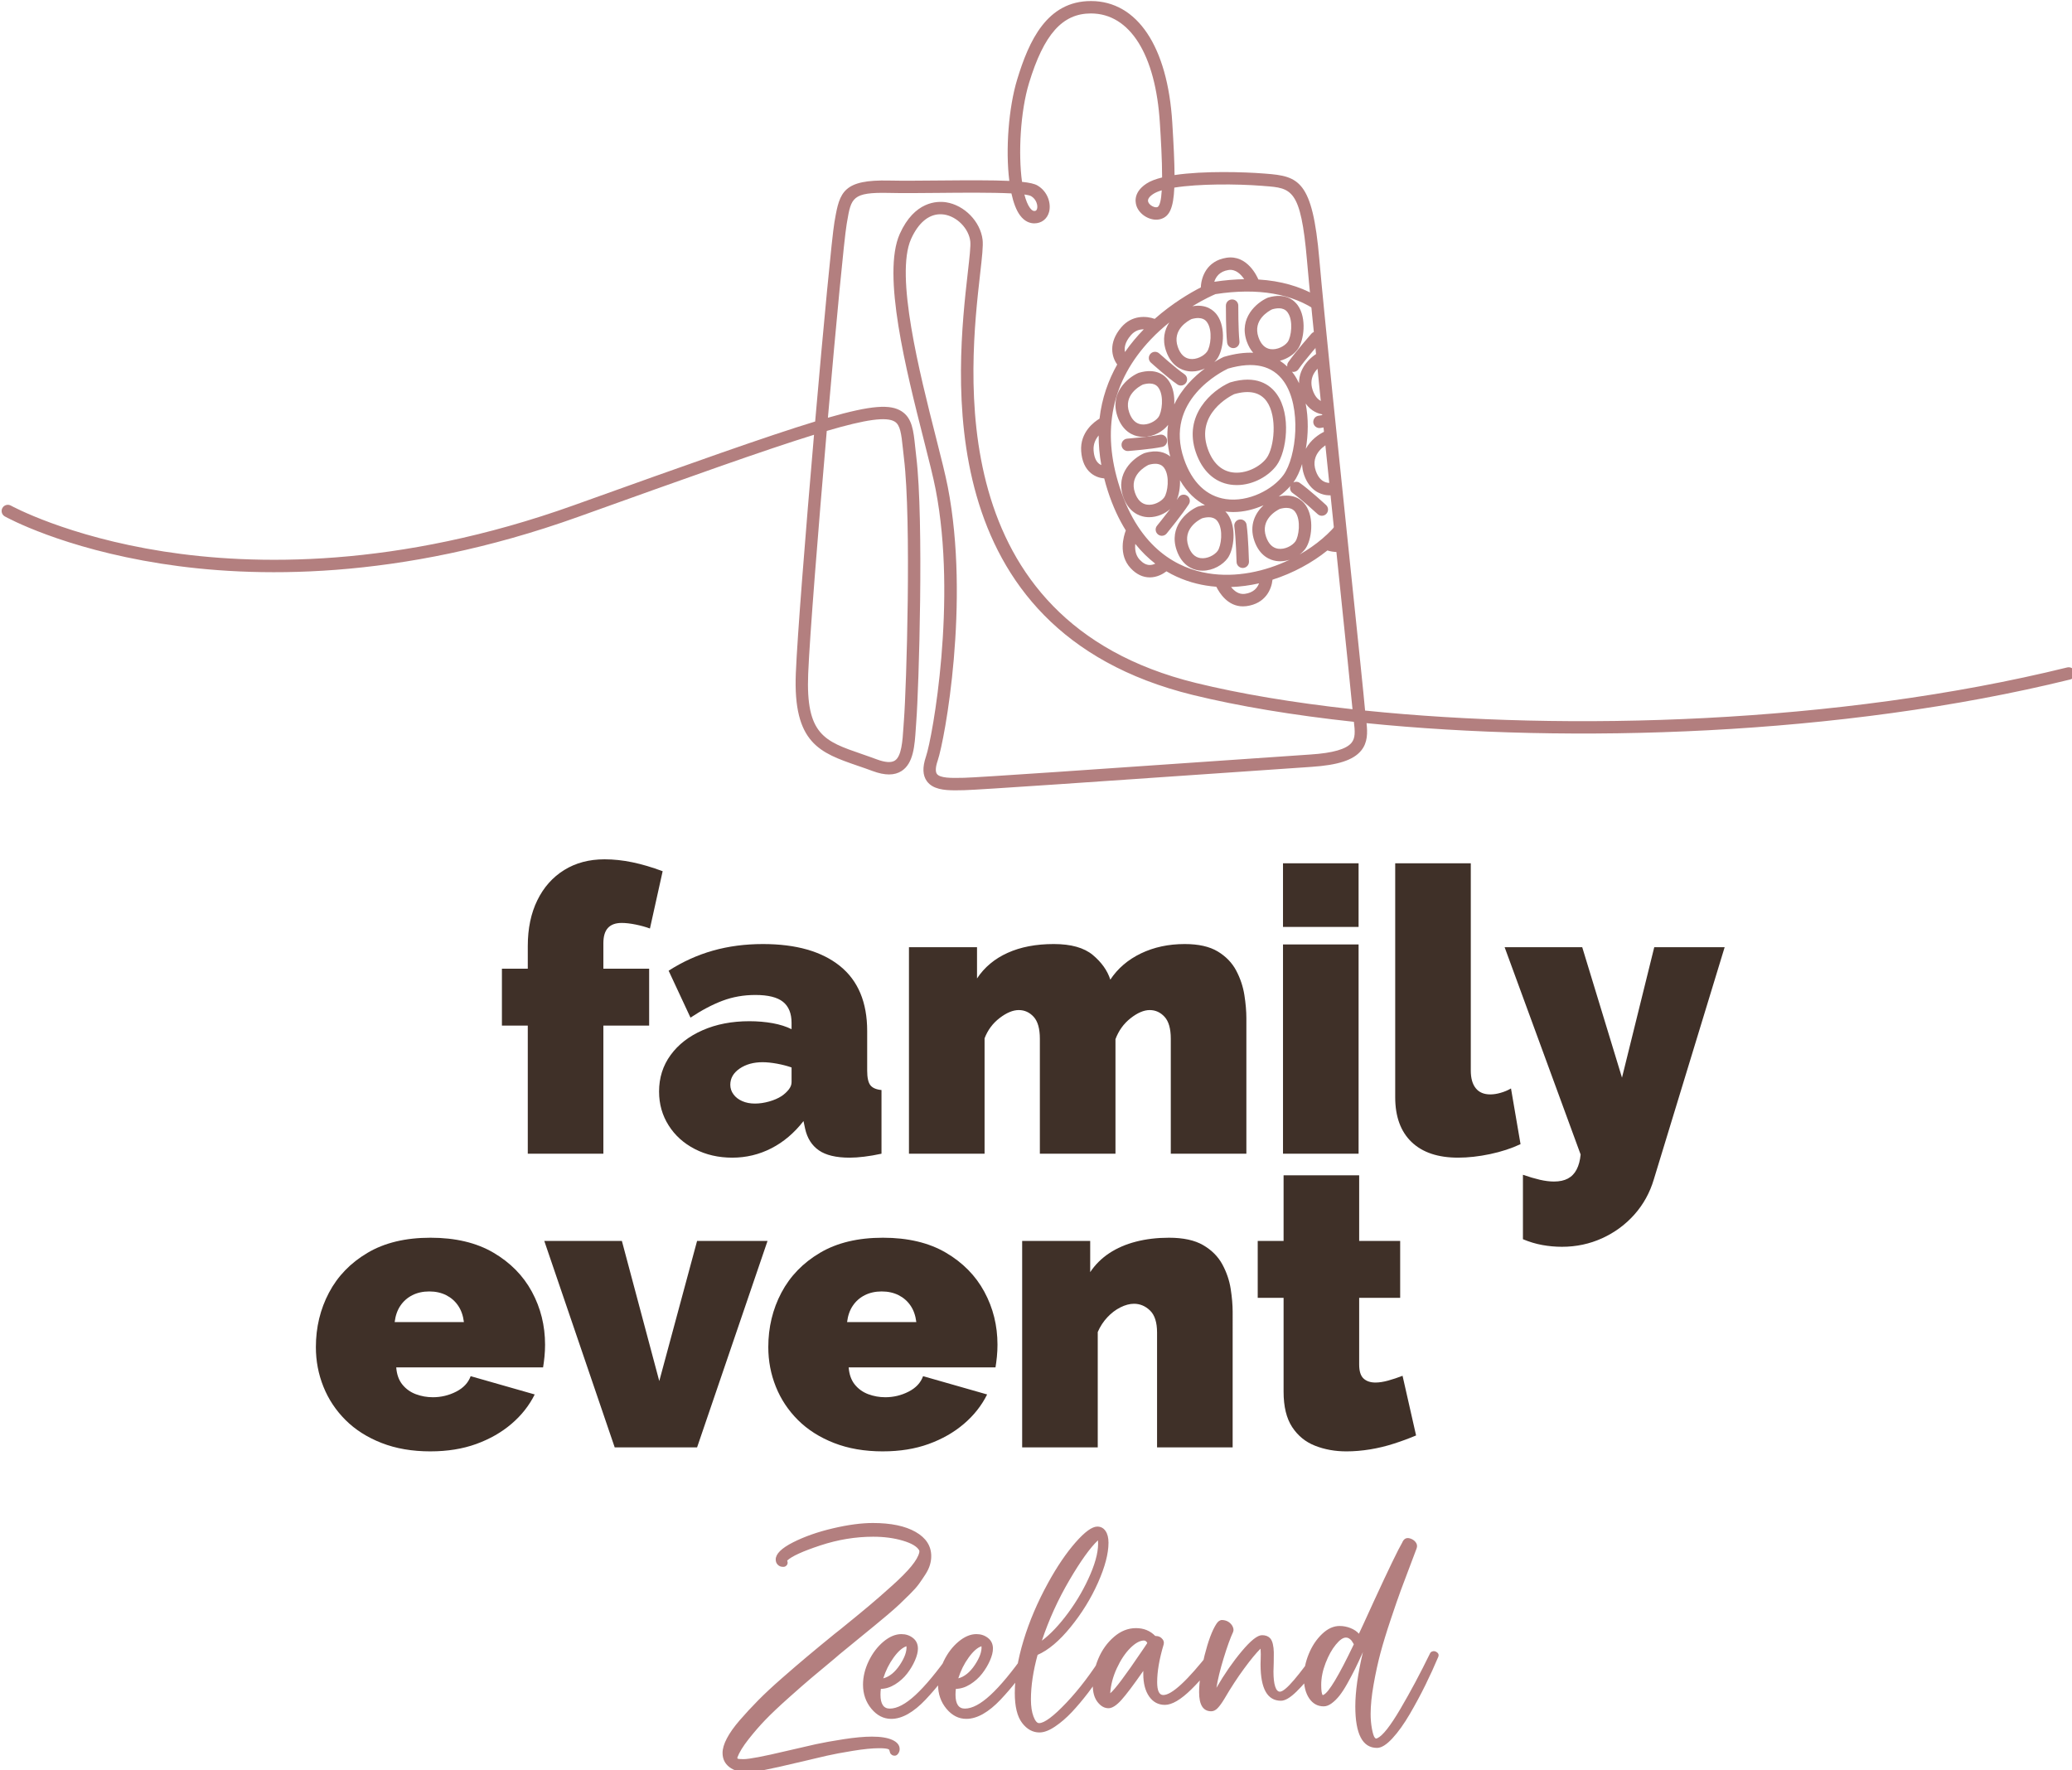
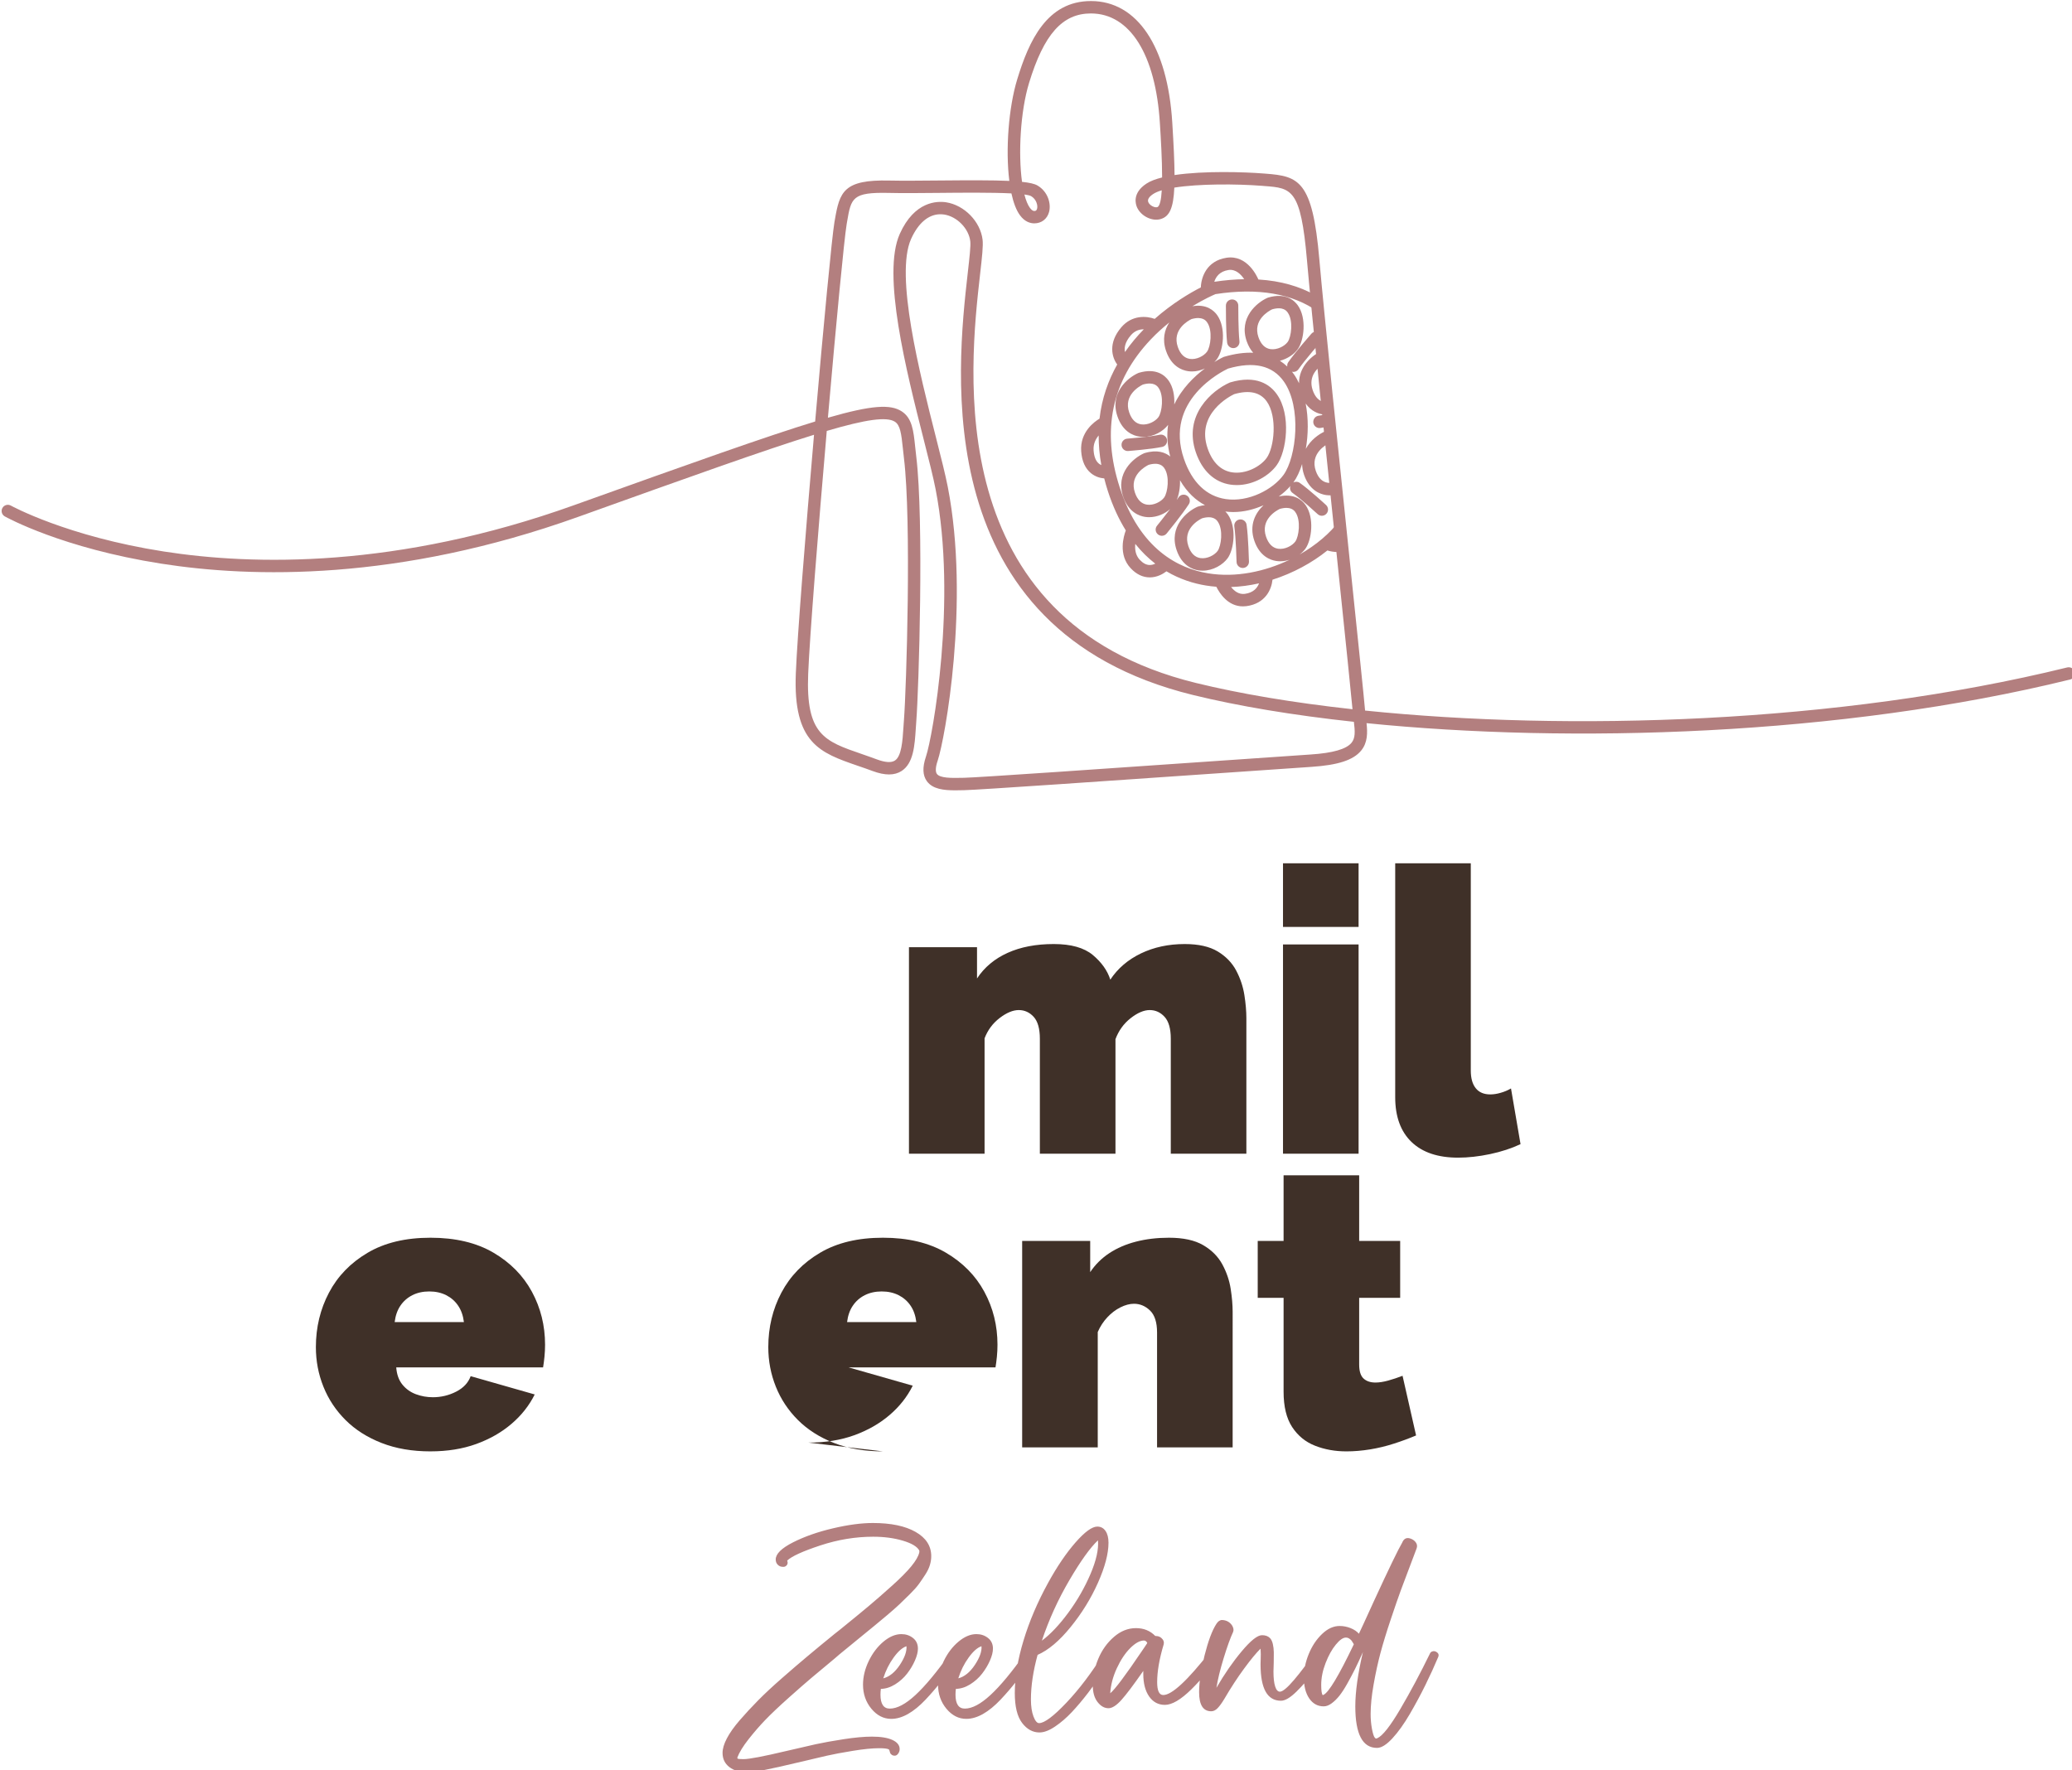
<svg xmlns="http://www.w3.org/2000/svg" xmlns:ns1="http://www.inkscape.org/namespaces/inkscape" xmlns:ns2="http://sodipodi.sourceforge.net/DTD/sodipodi-0.dtd" width="117.97mm" height="100.801mm" viewBox="0 0 117.97 100.801" version="1.1" id="svg5" ns1:version="1.1.2 (b8e25be833, 2022-02-05)" ns2:docname="logo.svg">
  <ns2:namedview id="namedview7" pagecolor="#ffffff" bordercolor="#666666" borderopacity="1.0" ns1:pageshadow="2" ns1:pageopacity="0.0" ns1:pagecheckerboard="0" ns1:document-units="mm" showgrid="false" fit-margin-top="0" fit-margin-left="0" fit-margin-right="0" fit-margin-bottom="0" ns1:zoom="0.75633418" ns1:cx="323.2698" ns1:cy="133.53886" ns1:window-width="1920" ns1:window-height="1009" ns1:window-x="-8" ns1:window-y="-8" ns1:window-maximized="1" ns1:current-layer="layer1" />
  <defs id="defs2" />
  <g ns1:label="Layer 1" ns1:groupmode="layer" id="layer1" transform="translate(-19.725,26.612)">
    <g id="surface21478" transform="matrix(0.353,0,0,0.353,-125.461,-121.822)">
-       <path style="fill:#3f3028;fill-opacity:1;fill-rule:nonzero;stroke:none" d="m 496.418,455.828 v -20.664 h -4.172 v -9.18 h 4.172 v -3.656 c 0,-2.824 0.512,-5.281 1.539,-7.379 1.027,-2.098 2.469,-3.723 4.332,-4.879 1.859,-1.156 4.031,-1.73 6.512,-1.73 1.457,0 2.953,0.16 4.496,0.48 1.539,0.32 3.164,0.801 4.875,1.441 l -2.051,9.242 c -0.688,-0.254 -1.457,-0.469 -2.312,-0.641 -0.855,-0.172 -1.605,-0.258 -2.246,-0.258 -0.984,0 -1.723,0.27 -2.215,0.805 -0.492,0.531 -0.738,1.355 -0.738,2.469 v 4.105 h 7.383 v 9.18 h -7.383 v 20.664 z m 0,0" id="path824" />
-       <path style="fill:#3f3028;fill-opacity:1;fill-rule:nonzero;stroke:none" d="m 537.363,446.531 c 0.469,-0.324 0.855,-0.68 1.152,-1.062 0.301,-0.387 0.449,-0.777 0.449,-1.184 v -2.367 c -0.684,-0.242 -1.465,-0.445 -2.34,-0.609 -0.879,-0.16 -1.66,-0.238 -2.344,-0.238 -1.457,0 -2.684,0.344 -3.691,1.027 -1.004,0.691 -1.508,1.559 -1.508,2.613 0,0.566 0.172,1.082 0.516,1.547 0.34,0.465 0.809,0.828 1.41,1.09 0.598,0.266 1.285,0.395 2.055,0.395 0.727,0 1.484,-0.109 2.277,-0.332 0.793,-0.223 1.465,-0.516 2.023,-0.879 m -19.77,-0.719 c 0,-2.23 0.621,-4.195 1.863,-5.898 1.238,-1.703 2.961,-3.039 5.164,-4.004 2.203,-0.969 4.719,-1.453 7.543,-1.453 1.324,0 2.574,0.109 3.754,0.32 1.176,0.215 2.191,0.539 3.047,0.965 v -1.027 c 0,-1.52 -0.461,-2.648 -1.379,-3.387 -0.922,-0.738 -2.406,-1.105 -4.461,-1.105 -1.883,0 -3.648,0.312 -5.293,0.93 -1.648,0.621 -3.371,1.531 -5.168,2.727 l -3.527,-7.57 c 2.266,-1.457 4.652,-2.535 7.152,-3.242 2.504,-0.707 5.191,-1.059 8.055,-1.059 5.348,0 9.488,1.18 12.422,3.539 2.93,2.359 4.395,5.859 4.395,10.492 v 6.391 c 0,1.125 0.172,1.91 0.512,2.348 0.344,0.441 0.941,0.699 1.797,0.781 v 10.27 c -0.984,0.215 -1.914,0.375 -2.789,0.48 -0.879,0.109 -1.66,0.16 -2.344,0.16 -2.184,0 -3.84,-0.395 -4.973,-1.184 -1.137,-0.793 -1.875,-1.957 -2.215,-3.5 l -0.258,-1.219 c -1.496,1.926 -3.23,3.391 -5.199,4.398 -1.965,1.004 -4.062,1.504 -6.289,1.504 -2.223,0 -4.234,-0.461 -6.031,-1.387 -1.797,-0.922 -3.211,-2.195 -4.234,-3.816 -1.027,-1.617 -1.543,-3.434 -1.543,-5.453" id="path826" />
      <path style="fill:#3f3028;fill-opacity:1;fill-rule:nonzero;stroke:none" d="m 612.32,455.828 h -12.191 v -18.531 c 0,-1.629 -0.332,-2.809 -0.996,-3.539 -0.664,-0.73 -1.465,-1.098 -2.406,-1.098 -0.941,0 -1.969,0.441 -3.082,1.316 -1.113,0.875 -1.926,2.004 -2.438,3.379 v 18.473 h -12.195 v -18.531 c 0,-1.629 -0.332,-2.809 -0.992,-3.539 -0.664,-0.73 -1.469,-1.098 -2.41,-1.098 -0.938,0 -1.965,0.426 -3.078,1.277 -1.113,0.852 -1.926,1.941 -2.438,3.277 v 18.613 H 557.898 V 422.52 H 568.875 v 5.039 c 1.195,-1.809 2.844,-3.184 4.938,-4.129 2.098,-0.949 4.578,-1.422 7.445,-1.422 2.781,0 4.879,0.59 6.293,1.766 1.41,1.18 2.352,2.504 2.824,3.977 1.195,-1.809 2.844,-3.219 4.938,-4.23 2.098,-1.008 4.449,-1.512 7.062,-1.512 2.223,0 4,0.398 5.328,1.199 1.324,0.801 2.316,1.832 2.98,3.09 0.664,1.262 1.102,2.578 1.316,3.945 0.215,1.367 0.32,2.617 0.32,3.754 z m 0,0" id="path828" />
      <path style="fill:#3f3028;fill-opacity:1;fill-rule:nonzero;stroke:none" d="m 618.227,422.07 h 12.191 v 33.758 h -12.191 z m 0,-13.09 h 12.191 V 419.25 h -12.191 z m 0,0" id="path830" />
      <path style="fill:#3f3028;fill-opacity:1;fill-rule:nonzero;stroke:none" d="m 636.324,408.98 h 12.191 v 33.438 c 0,1.238 0.266,2.191 0.805,2.855 0.531,0.664 1.316,0.992 2.34,0.992 0.516,0 1.07,-0.082 1.672,-0.258 0.598,-0.168 1.152,-0.402 1.668,-0.703 l 1.539,8.984 c -1.453,0.684 -3.094,1.219 -4.91,1.605 -1.82,0.383 -3.539,0.574 -5.164,0.574 -3.254,0 -5.758,-0.844 -7.512,-2.531 -1.754,-1.691 -2.629,-4.098 -2.629,-7.223 z m 0,0" id="path832" />
-       <path style="fill:#3f3028;fill-opacity:1;fill-rule:nonzero;stroke:none" d="m 656.926,459.23 c 0.98,0.344 1.891,0.609 2.727,0.805 0.836,0.191 1.594,0.285 2.277,0.285 0.898,0 1.648,-0.16 2.246,-0.48 0.602,-0.32 1.07,-0.809 1.414,-1.469 0.34,-0.66 0.555,-1.465 0.641,-2.41 l -12.258,-33.441 h 12.516 l 6.414,21.043 5.203,-21.043 h 11.355 l -11.422,37.445 c -0.641,2.16 -1.691,4.059 -3.145,5.691 -1.453,1.629 -3.188,2.902 -5.199,3.816 -2.012,0.914 -4.172,1.375 -6.48,1.375 -1.07,0 -2.129,-0.098 -3.18,-0.289 -1.047,-0.191 -2.086,-0.504 -3.109,-0.934 z m 0,0" id="path834" />
      <path style="fill:#3f3028;fill-opacity:1;fill-rule:nonzero;stroke:none" d="m 474.949,482.992 h 11.168 c -0.129,-1.043 -0.441,-1.93 -0.934,-2.648 -0.492,-0.727 -1.133,-1.289 -1.926,-1.691 -0.789,-0.398 -1.699,-0.602 -2.727,-0.602 -1.027,0 -1.938,0.203 -2.727,0.602 -0.793,0.402 -1.434,0.965 -1.926,1.691 -0.492,0.719 -0.801,1.605 -0.93,2.648 m 5.777,20.859 c -2.953,0 -5.586,-0.453 -7.895,-1.359 -2.312,-0.906 -4.25,-2.141 -5.809,-3.699 -1.562,-1.559 -2.75,-3.348 -3.562,-5.371 -0.812,-2.023 -1.219,-4.152 -1.219,-6.387 0,-3.191 0.707,-6.125 2.117,-8.793 1.41,-2.668 3.484,-4.809 6.227,-6.426 2.738,-1.621 6.117,-2.43 10.141,-2.43 4.02,0 7.398,0.801 10.137,2.402 2.738,1.602 4.812,3.707 6.227,6.32 1.41,2.613 2.117,5.457 2.117,8.535 0,0.629 -0.031,1.273 -0.094,1.926 -0.066,0.656 -0.141,1.234 -0.227,1.738 h -23.684 c 0.086,1.137 0.418,2.062 0.996,2.773 0.578,0.711 1.305,1.227 2.184,1.555 0.875,0.324 1.785,0.484 2.727,0.484 1.324,0 2.578,-0.297 3.754,-0.898 1.176,-0.598 1.957,-1.434 2.344,-2.5 l 10.332,2.949 c -0.898,1.801 -2.148,3.383 -3.754,4.75 -1.605,1.371 -3.5,2.449 -5.68,3.242 -2.184,0.789 -4.645,1.188 -7.379,1.188" id="path836" />
-       <path style="fill:#3f3028;fill-opacity:1;fill-rule:nonzero;stroke:none" d="m 510.438,503.207 -11.359,-33.305 h 12.516 l 6.031,22.605 6.098,-22.605 h 11.363 l -11.363,33.305 z m 0,0" id="path838" />
-       <path style="fill:#3f3028;fill-opacity:1;fill-rule:nonzero;stroke:none" d="m 547.918,482.992 h 11.168 c -0.129,-1.043 -0.438,-1.93 -0.93,-2.648 -0.492,-0.727 -1.137,-1.289 -1.926,-1.691 -0.793,-0.398 -1.703,-0.602 -2.73,-0.602 -1.023,0 -1.934,0.203 -2.727,0.602 -0.793,0.402 -1.434,0.965 -1.926,1.691 -0.492,0.719 -0.801,1.605 -0.93,2.648 m 5.777,20.859 c -2.953,0 -5.586,-0.453 -7.895,-1.359 -2.312,-0.906 -4.246,-2.141 -5.809,-3.699 -1.562,-1.559 -2.75,-3.348 -3.562,-5.371 -0.812,-2.023 -1.219,-4.152 -1.219,-6.387 0,-3.191 0.707,-6.125 2.117,-8.793 1.414,-2.668 3.488,-4.809 6.227,-6.426 2.738,-1.621 6.117,-2.43 10.141,-2.43 4.02,0 7.402,0.801 10.141,2.402 2.734,1.602 4.812,3.707 6.223,6.32 1.414,2.613 2.117,5.457 2.117,8.535 0,0.629 -0.031,1.273 -0.094,1.926 -0.066,0.656 -0.141,1.234 -0.227,1.738 h -23.68 c 0.086,1.137 0.418,2.062 0.992,2.773 0.578,0.711 1.305,1.227 2.184,1.555 0.875,0.324 1.785,0.484 2.727,0.484 1.328,0 2.578,-0.297 3.754,-0.898 1.18,-0.598 1.961,-1.434 2.344,-2.5 l 10.332,2.949 c -0.898,1.801 -2.148,3.383 -3.754,4.75 -1.605,1.371 -3.496,2.449 -5.68,3.242 -2.18,0.789 -4.641,1.188 -7.379,1.188" id="path840" />
+       <path style="fill:#3f3028;fill-opacity:1;fill-rule:nonzero;stroke:none" d="m 547.918,482.992 h 11.168 c -0.129,-1.043 -0.438,-1.93 -0.93,-2.648 -0.492,-0.727 -1.137,-1.289 -1.926,-1.691 -0.793,-0.398 -1.703,-0.602 -2.73,-0.602 -1.023,0 -1.934,0.203 -2.727,0.602 -0.793,0.402 -1.434,0.965 -1.926,1.691 -0.492,0.719 -0.801,1.605 -0.93,2.648 m 5.777,20.859 c -2.953,0 -5.586,-0.453 -7.895,-1.359 -2.312,-0.906 -4.246,-2.141 -5.809,-3.699 -1.562,-1.559 -2.75,-3.348 -3.562,-5.371 -0.812,-2.023 -1.219,-4.152 -1.219,-6.387 0,-3.191 0.707,-6.125 2.117,-8.793 1.414,-2.668 3.488,-4.809 6.227,-6.426 2.738,-1.621 6.117,-2.43 10.141,-2.43 4.02,0 7.402,0.801 10.141,2.402 2.734,1.602 4.812,3.707 6.223,6.32 1.414,2.613 2.117,5.457 2.117,8.535 0,0.629 -0.031,1.273 -0.094,1.926 -0.066,0.656 -0.141,1.234 -0.227,1.738 h -23.68 l 10.332,2.949 c -0.898,1.801 -2.148,3.383 -3.754,4.75 -1.605,1.371 -3.496,2.449 -5.68,3.242 -2.18,0.789 -4.641,1.188 -7.379,1.188" id="path840" />
      <path style="fill:#3f3028;fill-opacity:1;fill-rule:nonzero;stroke:none" d="m 610.105,503.207 h -12.191 v -18.531 c 0,-1.629 -0.375,-2.809 -1.125,-3.539 -0.75,-0.73 -1.617,-1.098 -2.598,-1.098 -0.688,0 -1.414,0.195 -2.184,0.578 -0.77,0.387 -1.477,0.922 -2.117,1.609 -0.641,0.688 -1.156,1.477 -1.543,2.367 v 18.613 h -12.191 v -33.305 h 10.973 v 5.035 c 0.812,-1.219 1.84,-2.238 3.082,-3.059 1.242,-0.82 2.672,-1.438 4.301,-1.859 1.625,-0.422 3.402,-0.633 5.324,-0.633 2.312,0 4.152,0.402 5.52,1.199 1.371,0.801 2.395,1.832 3.082,3.09 0.684,1.266 1.133,2.578 1.348,3.945 0.215,1.367 0.32,2.621 0.32,3.754 z m 0,0" id="path842" />
      <path style="fill:#3f3028;fill-opacity:1;fill-rule:nonzero;stroke:none" d="m 639.691,501.281 c -1.113,0.473 -2.301,0.91 -3.562,1.316 -1.262,0.41 -2.547,0.719 -3.852,0.934 -1.305,0.211 -2.578,0.32 -3.816,0.32 -1.84,0 -3.531,-0.305 -5.07,-0.914 -1.543,-0.605 -2.77,-1.613 -3.691,-3.016 -0.918,-1.406 -1.379,-3.301 -1.379,-5.691 v -15.152 h -4.172 v -9.176 h 4.172 V 459.312 h 12.191 v 10.59 h 6.613 v 9.176 h -6.613 v 10.762 c 0,1.074 0.238,1.824 0.707,2.258 0.469,0.434 1.113,0.648 1.926,0.648 0.598,0 1.285,-0.105 2.055,-0.32 0.77,-0.211 1.539,-0.469 2.309,-0.77 z m 0,0" id="path844" />
      <path style="fill:#b37f7f;fill-opacity:1;fill-rule:nonzero;stroke:none" d="m 598.672,300.418 c -0.566,0.168 -1.031,0.363 -1.367,0.586 -0.723,0.477 -0.988,0.934 -0.789,1.355 0.25,0.535 1.031,0.895 1.422,0.777 0.422,-0.125 0.641,-1.188 0.734,-2.719 m -22.156,0.676 c 0.238,0.934 0.539,1.68 0.902,2.172 0.355,0.484 0.609,0.484 0.691,0.484 0.188,0.023 0.371,-0.059 0.453,-0.352 0.145,-0.535 -0.109,-1.543 -0.961,-2.039 -0.184,-0.105 -0.562,-0.195 -1.086,-0.266 m -31.875,38.141 c -1.395,16.09 -2.746,33.145 -2.996,39.164 -0.402,9.84 2.621,10.883 8.641,12.957 0.785,0.273 1.605,0.555 2.461,0.875 1.332,0.492 2.301,0.555 2.883,0.18 1.074,-0.699 1.234,-3.152 1.375,-5.316 0.023,-0.395 0.051,-0.785 0.082,-1.172 0.402,-5.152 1.238,-32.16 0.004,-42.297 -0.07,-0.559 -0.125,-1.094 -0.176,-1.594 -0.246,-2.371 -0.426,-3.738 -1.297,-4.289 -1.324,-0.832 -4.641,-0.375 -10.977,1.492 m 18.324,-34.953 c -1.895,0 -3.555,1.391 -4.723,3.984 -2.625,5.848 1.367,21.598 4.012,32.02 0.82,3.23 1.527,6.02 1.91,7.992 3.605,18.559 -0.484,40.781 -1.633,44.145 -0.348,1.016 -0.391,1.777 -0.125,2.145 0.508,0.695 2.41,0.66 3.938,0.629 l 0.461,-0.008 c 1.973,-0.027 24.273,-1.574 40.559,-2.703 6.742,-0.469 12.465,-0.863 15.332,-1.055 3.578,-0.238 5.73,-0.855 6.582,-1.887 0.625,-0.762 0.578,-1.797 0.383,-3.383 -9.84,-1.062 -18.652,-2.539 -25.969,-4.332 -42.836,-10.512 -38.086,-52.395 -36.301,-68.164 0.273,-2.398 0.488,-4.293 0.398,-5.031 -0.246,-2.059 -2.141,-3.988 -4.215,-4.309 -0.207,-0.027 -0.41,-0.043 -0.609,-0.043 m 2.391,92.93 c -1.801,0 -3.625,-0.176 -4.562,-1.465 -0.691,-0.949 -0.742,-2.246 -0.156,-3.969 1.078,-3.148 5.035,-25.242 1.562,-43.121 -0.371,-1.914 -1.07,-4.676 -1.883,-7.879 -2.875,-11.332 -6.809,-26.848 -3.898,-33.332 2.367,-5.266 6.004,-5.312 7.457,-5.098 2.953,0.453 5.547,3.105 5.898,6.043 0.117,0.973 -0.086,2.773 -0.395,5.5 -1.734,15.289 -6.34,55.906 34.789,65.996 7.133,1.75 15.707,3.191 25.27,4.242 -0.18,-2.043 -1.113,-11.031 -2.281,-22.305 -1.93,-18.562 -4.332,-41.672 -5.062,-50.117 -1,-11.535 -2.477,-11.648 -6.852,-11.98 l -0.41,-0.035 c -4.062,-0.316 -10.148,-0.344 -14.133,0.289 -0.148,3.312 -0.785,4.652 -2.188,5.07 -1.375,0.418 -3.156,-0.449 -3.809,-1.844 -0.242,-0.516 -0.848,-2.324 1.5,-3.871 0.617,-0.41 1.488,-0.734 2.527,-0.992 0.004,-2.836 -0.207,-6.336 -0.359,-8.746 -0.68,-11.078 -4.832,-17.699 -11.105,-17.711 H 587.25 c -4.605,0 -7.59,3.363 -9.988,11.234 -1.391,4.57 -1.754,11.367 -1.129,15.934 1.188,0.125 2.02,0.312 2.477,0.578 1.711,0.996 2.246,2.953 1.883,4.293 -0.309,1.125 -1.219,1.824 -2.379,1.824 h -0.012 c -0.613,-0.004 -1.508,-0.23 -2.293,-1.297 -0.605,-0.816 -1.062,-2.047 -1.387,-3.535 -3.188,-0.164 -8.051,-0.117 -11.684,-0.082 -3.016,0.027 -5.863,0.059 -8.047,0.004 -5.953,-0.137 -6.113,0.785 -6.777,4.664 l -0.066,0.395 c -0.395,2.301 -1.707,16.086 -3.023,31.207 7.133,-2.059 10.082,-2.176 11.859,-1.055 1.738,1.094 1.949,3.16 2.219,5.773 0.051,0.492 0.105,1.012 0.172,1.559 1.25,10.258 0.41,37.504 0.004,42.699 -0.027,0.375 -0.055,0.758 -0.078,1.141 -0.18,2.766 -0.367,5.621 -2.285,6.867 -1.152,0.746 -2.68,0.75 -4.664,0.016 -0.84,-0.312 -1.648,-0.594 -2.418,-0.855 -6.066,-2.094 -10.449,-3.605 -9.984,-14.934 0.242,-5.934 1.559,-22.562 2.934,-38.461 -8.016,2.48 -20.172,6.836 -38.027,13.238 -29.043,10.41 -52.609,9.852 -67.266,7.551 -15.93,-2.5 -24.852,-7.414 -25.227,-7.621 -0.48,-0.27 -0.652,-0.875 -0.383,-1.359 0.266,-0.48 0.875,-0.652 1.359,-0.387 0.09,0.051 9.055,4.973 24.664,7.406 14.406,2.246 37.582,2.777 66.18,-7.473 19.113,-6.852 31.133,-11.133 38.883,-13.496 1.348,-15.496 2.707,-29.801 3.109,-32.152 l 0.07,-0.395 c 0.77,-4.512 1.418,-6.5 8.793,-6.324 2.148,0.047 4.98,0.019 7.98,-0.008 4.812,-0.043 8.637,-0.062 11.367,0.066 -0.637,-5.043 -0.109,-11.855 1.266,-16.363 1.902,-6.258 4.805,-12.652 11.898,-12.652 h 0.019 c 7.449,0.012 12.344,7.336 13.098,19.59 0.219,3.543 0.355,6.316 0.367,8.48 4.781,-0.715 11.359,-0.484 14.254,-0.258 l 0.41,0.031 c 5.363,0.41 7.586,1.082 8.688,13.801 0.73,8.434 3.23,32.508 5.059,50.09 1.215,11.695 2.176,20.938 2.305,22.547 l 0.016,0.176 c 32.652,3.352 76.152,2.168 113.25,-6.957 0.543,-0.129 1.078,0.199 1.211,0.734 0.133,0.535 -0.195,1.078 -0.73,1.211 -37.137,9.133 -80.672,10.355 -113.496,7.043 0.172,1.57 0.191,3.141 -0.879,4.438 -1.254,1.523 -3.719,2.328 -7.992,2.613 -2.863,0.191 -8.59,0.586 -15.324,1.055 -16.309,1.129 -38.645,2.676 -40.672,2.707 l -0.449,0.008 c -0.34,0.008 -0.684,0.016 -1.027,0.016" id="path846" />
      <path style="fill:#b37f7f;fill-opacity:1;fill-rule:nonzero;stroke:none" d="m 546.66,536.621 c 1.492,-1.23 2.602,-2.141 3.332,-2.73 1.004,-0.816 1.766,-1.441 2.289,-1.871 0.523,-0.43 1.219,-1.008 2.086,-1.738 0.867,-0.734 1.531,-1.32 2,-1.766 0.465,-0.441 1.02,-0.984 1.664,-1.621 0.645,-0.637 1.137,-1.191 1.473,-1.656 0.336,-0.465 0.68,-0.969 1.031,-1.516 0.352,-0.543 0.598,-1.059 0.742,-1.547 0.145,-0.488 0.215,-0.961 0.215,-1.418 0,-1.648 -0.84,-2.953 -2.523,-3.914 -1.688,-0.961 -3.98,-1.438 -6.891,-1.438 -1.848,0 -3.996,0.285 -6.438,0.859 -2.445,0.57 -4.594,1.328 -6.449,2.266 -1.855,0.941 -2.785,1.859 -2.785,2.762 0,0.348 0.113,0.629 0.336,0.852 0.223,0.223 0.496,0.332 0.824,0.332 0.273,0.027 0.496,-0.078 0.668,-0.324 0.113,-0.184 0.129,-0.391 0.043,-0.621 -0.012,-0.016 -0.019,-0.035 -0.019,-0.066 0.715,-0.688 2.492,-1.5 5.328,-2.438 2.84,-0.938 5.684,-1.41 8.535,-1.41 1.777,0 3.375,0.215 4.793,0.637 1.418,0.422 2.301,0.949 2.645,1.578 0.027,0.074 0.027,0.188 0,0.344 -0.145,0.602 -0.566,1.332 -1.27,2.195 -0.699,0.859 -1.734,1.902 -3.094,3.125 -1.363,1.227 -2.605,2.312 -3.73,3.258 -1.125,0.945 -2.668,2.215 -4.633,3.805 l -0.926,0.73 c -1.688,1.375 -3.156,2.586 -4.402,3.633 -1.25,1.047 -2.625,2.227 -4.129,3.547 -1.504,1.316 -2.777,2.504 -3.816,3.559 -1.039,1.051 -2.02,2.113 -2.945,3.18 -0.922,1.066 -1.617,2.047 -2.082,2.934 -0.469,0.891 -0.699,1.672 -0.699,2.344 0,0.961 0.363,1.723 1.094,2.289 0.73,0.566 1.727,0.848 2.988,0.848 0.977,0 3.574,-0.508 7.805,-1.523 2.176,-0.516 3.812,-0.902 4.91,-1.152 1.098,-0.25 2.504,-0.516 4.227,-0.793 1.719,-0.281 3.129,-0.422 4.234,-0.422 0.828,0 1.352,0.066 1.566,0.195 0.043,0.027 0.078,0.105 0.109,0.234 0.043,0.16 0.078,0.277 0.105,0.355 0.031,0.078 0.109,0.168 0.238,0.27 0.129,0.102 0.293,0.152 0.492,0.152 0.215,0 0.402,-0.113 0.559,-0.336 0.16,-0.223 0.238,-0.461 0.238,-0.719 0,-0.633 -0.391,-1.125 -1.172,-1.484 -0.781,-0.359 -1.879,-0.535 -3.301,-0.535 -1.246,0 -2.773,0.137 -4.578,0.418 -1.805,0.281 -3.293,0.547 -4.469,0.805 -1.176,0.258 -2.766,0.625 -4.773,1.098 -3.684,0.875 -5.984,1.312 -6.898,1.312 -0.531,0 -0.848,-0.031 -0.945,-0.086 -0.043,-0.059 -0.059,-0.117 -0.043,-0.172 0.301,-0.82 0.898,-1.797 1.793,-2.938 0.895,-1.137 1.805,-2.188 2.73,-3.148 0.922,-0.957 2.184,-2.152 3.781,-3.578 1.598,-1.426 2.828,-2.5 3.688,-3.223 0.859,-0.727 2.102,-1.762 3.719,-3.105 z m 17.906,-0.238 c -2.164,3.055 -4.039,5.312 -5.621,6.773 -1.582,1.461 -2.961,2.191 -4.137,2.191 -1.004,0 -1.504,-0.754 -1.504,-2.258 0,-0.312 0.019,-0.621 0.062,-0.922 0.773,-0.016 1.539,-0.258 2.301,-0.73 0.758,-0.477 1.398,-1.047 1.922,-1.723 0.523,-0.672 0.945,-1.379 1.27,-2.117 0.324,-0.738 0.484,-1.379 0.484,-1.922 0,-0.73 -0.266,-1.305 -0.797,-1.719 -0.527,-0.418 -1.152,-0.625 -1.867,-0.625 -0.961,0 -1.926,0.406 -2.895,1.215 -0.965,0.809 -1.758,1.852 -2.375,3.125 -0.613,1.277 -0.922,2.547 -0.922,3.809 0,1.504 0.449,2.801 1.352,3.891 0.902,1.086 1.973,1.633 3.203,1.633 0.875,0 1.777,-0.266 2.711,-0.797 0.93,-0.531 1.871,-1.301 2.824,-2.309 0.953,-1.012 1.82,-2.023 2.602,-3.031 0.781,-1.012 1.645,-2.211 2.59,-3.602 0.117,-0.188 0.148,-0.367 0.098,-0.547 -0.051,-0.18 -0.16,-0.328 -0.332,-0.441 -0.402,-0.273 -0.727,-0.238 -0.969,0.105 m -8.145,1.926 c -0.789,1.184 -1.68,1.902 -2.668,2.16 0.387,-1.23 0.941,-2.352 1.668,-3.352 0.723,-1.004 1.414,-1.613 2.074,-1.828 0.07,0.832 -0.289,1.836 -1.074,3.02 m 20.246,-1.926 c -2.164,3.055 -4.035,5.312 -5.621,6.773 -1.582,1.461 -2.961,2.191 -4.137,2.191 -1.004,0 -1.504,-0.754 -1.504,-2.258 0,-0.312 0.019,-0.621 0.062,-0.922 0.773,-0.016 1.543,-0.258 2.301,-0.73 0.758,-0.477 1.402,-1.047 1.922,-1.723 0.523,-0.672 0.949,-1.379 1.27,-2.117 0.324,-0.738 0.484,-1.379 0.484,-1.922 0,-0.73 -0.266,-1.305 -0.797,-1.719 -0.527,-0.418 -1.152,-0.625 -1.867,-0.625 -0.961,0 -1.926,0.406 -2.891,1.215 -0.969,0.809 -1.762,1.852 -2.379,3.125 -0.613,1.277 -0.922,2.547 -0.922,3.809 0,1.504 0.449,2.801 1.352,3.891 0.906,1.086 1.973,1.633 3.203,1.633 0.875,0 1.777,-0.266 2.711,-0.797 0.93,-0.531 1.871,-1.301 2.824,-2.309 0.953,-1.012 1.82,-2.023 2.602,-3.031 0.781,-1.012 1.645,-2.211 2.59,-3.602 0.117,-0.188 0.148,-0.367 0.098,-0.547 -0.051,-0.18 -0.16,-0.328 -0.332,-0.441 -0.402,-0.273 -0.727,-0.238 -0.969,0.105 m -8.145,1.926 c -0.789,1.184 -1.68,1.902 -2.668,2.16 0.387,-1.23 0.941,-2.352 1.668,-3.352 0.723,-1.004 1.414,-1.613 2.074,-1.828 0.07,0.832 -0.289,1.836 -1.074,3.02 m 20.742,-1.797 c -1.906,3.066 -3.898,5.699 -5.977,7.891 -2.078,2.191 -3.547,3.289 -4.406,3.289 -0.328,0 -0.629,-0.359 -0.902,-1.074 -0.273,-0.719 -0.41,-1.633 -0.41,-2.754 0,-2.176 0.359,-4.57 1.074,-7.18 1.734,-0.758 3.508,-2.25 5.32,-4.48 1.812,-2.227 3.285,-4.613 4.418,-7.156 1.133,-2.547 1.699,-4.699 1.699,-6.461 0,-0.801 -0.16,-1.438 -0.484,-1.902 -0.32,-0.465 -0.762,-0.699 -1.32,-0.699 -0.848,0 -2.02,0.852 -3.516,2.559 -1.496,1.707 -2.969,3.875 -4.418,6.512 -1.703,3.098 -3.027,6.195 -3.965,9.297 -0.938,3.105 -1.41,5.93 -1.41,8.48 0,2.18 0.391,3.785 1.172,4.816 0.781,1.031 1.719,1.547 2.805,1.547 0.734,0 1.566,-0.316 2.504,-0.945 0.941,-0.633 1.848,-1.414 2.723,-2.344 0.871,-0.93 1.742,-1.961 2.609,-3.094 0.867,-1.133 1.605,-2.164 2.215,-3.098 0.609,-0.93 1.105,-1.754 1.492,-2.469 0.086,-0.188 0.09,-0.359 0.012,-0.516 -0.078,-0.16 -0.195,-0.289 -0.355,-0.391 -0.371,-0.227 -0.664,-0.172 -0.879,0.172 M 587.18,523.625 c -0.934,2.188 -2.125,4.27 -3.578,6.246 -1.457,1.977 -2.879,3.484 -4.266,4.516 1.129,-3.383 2.605,-6.629 4.426,-9.738 1.82,-3.109 3.359,-5.258 4.621,-6.449 0.129,1.434 -0.273,3.242 -1.203,5.426 m 19.281,12.543 c -3.652,4.66 -6.168,6.988 -7.547,6.988 -0.656,0 -0.984,-0.695 -0.984,-2.086 0,-1.703 0.348,-3.734 1.051,-6.082 0.074,-0.316 0.016,-0.59 -0.172,-0.82 -0.273,-0.355 -0.629,-0.535 -1.074,-0.535 h -0.105 c -0.82,-0.844 -1.859,-1.27 -3.117,-1.27 -1.277,0 -2.461,0.469 -3.547,1.41 -1.09,0.938 -1.934,2.113 -2.527,3.523 -0.594,1.414 -0.891,2.848 -0.891,4.312 0,1.129 0.258,2.027 0.773,2.684 0.516,0.66 1.102,0.992 1.762,0.992 0.586,0 1.277,-0.441 2.074,-1.324 0.793,-0.883 1.973,-2.445 3.535,-4.695 v 0.492 c 0,1.52 0.316,2.73 0.945,3.633 0.633,0.902 1.477,1.355 2.539,1.355 1.145,0 2.562,-0.832 4.254,-2.492 1.691,-1.664 3.102,-3.402 4.234,-5.227 0.188,-0.312 0.078,-0.609 -0.32,-0.879 -0.375,-0.258 -0.668,-0.25 -0.883,0.019 m -16.102,6.707 c 0.086,-1.348 0.441,-2.691 1.066,-4.039 0.625,-1.348 1.344,-2.43 2.16,-3.246 0.816,-0.816 1.562,-1.227 2.234,-1.227 0.246,0.031 0.414,0.164 0.516,0.41 -0.07,0.113 -0.211,0.324 -0.418,0.633 -0.207,0.309 -0.363,0.535 -0.461,0.676 -2.652,3.926 -4.352,6.191 -5.098,6.793 m 33.363,-6.855 c -0.172,0.043 -0.301,0.137 -0.387,0.277 -1.148,1.691 -2.258,3.168 -3.332,4.43 -1.074,1.262 -1.836,1.891 -2.277,1.891 -0.332,0 -0.586,-0.281 -0.766,-0.848 -0.18,-0.566 -0.27,-1.367 -0.27,-2.398 0,-0.344 0.016,-0.832 0.043,-1.461 0.016,-0.602 0.019,-1.145 0.012,-1.633 -0.008,-0.488 -0.062,-0.941 -0.16,-1.367 -0.102,-0.422 -0.258,-0.742 -0.473,-0.953 -0.301,-0.305 -0.723,-0.453 -1.27,-0.453 -0.73,0 -1.82,0.863 -3.266,2.59 -1.449,1.727 -2.809,3.695 -4.086,5.902 0.215,-1.363 0.605,-2.965 1.172,-4.805 0.566,-1.844 1.07,-3.242 1.516,-4.203 0.129,-0.301 0.078,-0.645 -0.148,-1.031 -0.375,-0.574 -0.918,-0.875 -1.637,-0.902 -0.344,0 -0.652,0.215 -0.922,0.645 -0.676,1.047 -1.305,2.738 -1.895,5.07 -0.586,2.34 -0.879,4.316 -0.879,5.934 0,2.051 0.652,3.074 1.957,3.074 0.371,0 0.723,-0.176 1.051,-0.527 0.332,-0.352 0.688,-0.848 1.074,-1.492 1.047,-1.793 2.109,-3.418 3.184,-4.879 1.074,-1.465 1.957,-2.531 2.645,-3.203 0.043,0.602 0.047,1.184 0.019,1.738 0,0.086 -0.004,0.215 -0.012,0.387 -0.004,0.176 -0.008,0.312 -0.008,0.41 0,3.914 1.094,5.867 3.289,5.867 0.672,0 1.512,-0.496 2.523,-1.492 1.012,-0.996 1.863,-1.996 2.559,-3 0.695,-1 1.215,-1.832 1.559,-2.492 0.086,-0.188 0.098,-0.367 0.031,-0.547 -0.062,-0.18 -0.18,-0.32 -0.355,-0.422 -0.184,-0.098 -0.352,-0.133 -0.492,-0.105 m 18.645,0.086 c -0.191,0.043 -0.332,0.148 -0.418,0.32 -1.574,3.227 -3.172,6.219 -4.793,8.977 -1.621,2.758 -2.859,4.332 -3.719,4.719 -0.156,0.086 -0.285,0.062 -0.387,-0.066 -0.172,-0.188 -0.328,-0.66 -0.473,-1.43 -0.145,-0.766 -0.215,-1.574 -0.215,-2.418 0,-1.363 0.16,-2.953 0.484,-4.77 0.32,-1.82 0.688,-3.496 1.094,-5.031 0.41,-1.535 0.961,-3.34 1.656,-5.418 0.695,-2.078 1.242,-3.66 1.645,-4.75 0.402,-1.09 0.926,-2.48 1.57,-4.168 0.113,-0.301 0.281,-0.746 0.504,-1.336 0.223,-0.586 0.375,-0.996 0.461,-1.223 0.117,-0.332 0.09,-0.629 -0.074,-0.895 -0.164,-0.266 -0.398,-0.469 -0.699,-0.613 -0.559,-0.258 -0.988,-0.215 -1.289,0.129 -0.043,0.043 -0.07,0.082 -0.086,0.109 -0.016,0.027 -0.035,0.066 -0.062,0.109 -0.031,0.043 -0.051,0.078 -0.066,0.105 -0.016,0.027 -0.019,0.051 -0.019,0.066 -0.66,1.117 -2.172,4.242 -4.535,9.371 -1.434,3.152 -2.258,4.941 -2.473,5.375 -0.332,-0.375 -0.777,-0.676 -1.344,-0.906 -0.566,-0.227 -1.156,-0.344 -1.773,-0.344 -0.988,0 -1.934,0.434 -2.836,1.301 -0.906,0.867 -1.617,1.945 -2.141,3.227 -0.523,1.281 -0.785,2.547 -0.785,3.793 0,1.402 0.289,2.527 0.871,3.375 0.582,0.844 1.355,1.27 2.332,1.27 0.414,0 0.84,-0.164 1.277,-0.484 0.438,-0.324 0.855,-0.73 1.25,-1.227 0.391,-0.492 0.82,-1.148 1.277,-1.965 0.457,-0.82 0.875,-1.605 1.246,-2.355 0.375,-0.754 0.797,-1.66 1.27,-2.719 -0.816,3.48 -1.227,6.398 -1.227,8.75 0,4.469 1.168,6.703 3.504,6.703 0.703,0 1.527,-0.512 2.473,-1.535 0.945,-1.023 1.883,-2.336 2.816,-3.934 0.93,-1.598 1.777,-3.172 2.535,-4.719 0.762,-1.547 1.441,-3.039 2.043,-4.473 0.156,-0.371 0.035,-0.656 -0.367,-0.859 -0.156,-0.086 -0.332,-0.105 -0.527,-0.062 m -17.742,7.051 c -0.156,-0.188 -0.234,-0.73 -0.234,-1.633 0,-1.133 0.234,-2.309 0.707,-3.527 0.473,-1.219 1.02,-2.207 1.645,-2.965 0.621,-0.762 1.164,-1.141 1.621,-1.141 0.215,0 0.41,0.062 0.582,0.184 0.172,0.121 0.293,0.234 0.367,0.344 0.07,0.105 0.172,0.27 0.301,0.484 0.012,0.012 0.019,0.027 0.019,0.043 0,0.012 0.008,0.019 0.023,0.019 -2.422,5.074 -4.059,7.797 -4.902,8.168 -0.07,0.043 -0.113,0.051 -0.129,0.023" id="path848" />
      <path style="fill:#b37f7f;fill-opacity:1;fill-rule:nonzero;stroke:none" d="m 610.355,333.301 c 2.438,-0.703 4.203,-0.305 5.254,1.18 1.73,2.445 1.215,7.41 -0.019,9.113 -1.008,1.395 -3.367,2.648 -5.551,2.324 -1.82,-0.27 -3.191,-1.602 -3.965,-3.852 -1.938,-5.605 3.605,-8.445 4.281,-8.766 m -6.176,9.418 c 1.023,2.957 2.996,4.797 5.566,5.176 0.348,0.051 0.691,0.074 1.035,0.074 2.703,0 5.207,-1.516 6.43,-3.203 1.617,-2.234 2.359,-8.152 0.031,-11.441 -1.105,-1.562 -3.312,-3.164 -7.523,-1.922 l -0.125,0.047 c -2.789,1.246 -7.504,5.207 -5.414,11.27" id="path850" />
      <path style="fill:#b37f7f;fill-opacity:1;fill-rule:nonzero;stroke:none" d="m 620.215,357.074 c -0.496,0.684 -1.691,1.324 -2.781,1.164 -0.891,-0.133 -1.539,-0.781 -1.938,-1.93 -0.965,-2.797 1.68,-4.238 2.207,-4.492 1.789,-0.504 2.336,0.266 2.52,0.523 0.926,1.305 0.562,3.941 -0.008,4.734 m -21.152,-7.109 c -0.496,0.684 -1.699,1.324 -2.781,1.16 -0.887,-0.133 -1.539,-0.781 -1.934,-1.926 -0.965,-2.797 1.676,-4.238 2.207,-4.496 1.789,-0.504 2.336,0.27 2.516,0.523 0.926,1.305 0.566,3.941 -0.008,4.738 m -0.93,-12.953 c -0.492,0.684 -1.699,1.32 -2.777,1.164 -0.891,-0.133 -1.543,-0.781 -1.938,-1.93 -0.965,-2.797 1.68,-4.234 2.207,-4.492 1.793,-0.504 2.336,0.266 2.52,0.523 0.922,1.305 0.562,3.941 -0.012,4.734 m 7.996,25.191 c -4.699,-0.77 -10.988,-3.801 -14.246,-13.883 -2.969,-9.172 -1.285,-17.188 4.996,-23.824 0.98,-1.039 2.004,-1.953 3.012,-2.762 -0.773,1.18 -1.172,2.73 -0.523,4.605 0.863,2.504 2.582,3.109 3.535,3.254 0.215,0.031 0.434,0.047 0.648,0.047 0.734,0 1.438,-0.188 2.07,-0.473 -1.691,1.266 -3.707,3.195 -4.934,5.801 0.074,-1.355 -0.168,-2.797 -0.91,-3.848 -0.586,-0.828 -1.984,-2.094 -4.789,-1.266 l -0.125,0.047 c -1.723,0.77 -4.637,3.227 -3.336,6.996 0.863,2.504 2.586,3.113 3.535,3.254 0.215,0.031 0.434,0.047 0.648,0.047 1.66,0 3.199,-0.91 3.984,-1.941 -0.223,1.535 -0.156,3.234 0.344,5.105 -0.777,-0.645 -2.07,-1.16 -4.121,-0.559 l -0.125,0.047 c -1.723,0.77 -4.641,3.227 -3.34,7 0.863,2.5 2.586,3.113 3.535,3.254 0.219,0.031 0.438,0.047 0.652,0.047 1.301,0 2.523,-0.559 3.371,-1.297 -1.012,1.332 -2.082,2.645 -2.098,2.664 -0.352,0.426 -0.289,1.055 0.141,1.406 0.184,0.152 0.41,0.227 0.633,0.227 0.289,0 0.574,-0.125 0.773,-0.367 0.102,-0.125 2.531,-3.094 3.578,-4.73 0.301,-0.465 0.164,-1.082 -0.301,-1.379 -0.465,-0.301 -1.082,-0.164 -1.379,0.301 -0.082,0.125 -0.176,0.266 -0.277,0.41 0.363,-0.859 0.57,-2.023 0.531,-3.199 1.172,2.02 2.602,3.262 4.027,4.02 -0.344,0.039 -0.707,0.105 -1.102,0.223 l -0.129,0.047 c -1.719,0.773 -4.637,3.227 -3.336,7 0.863,2.504 2.586,3.113 3.535,3.254 0.219,0.031 0.434,0.047 0.652,0.047 1.699,0 3.273,-0.957 4.043,-2.016 1.02,-1.414 1.477,-5 0.019,-7.066 -0.102,-0.145 -0.242,-0.301 -0.395,-0.461 0.422,0.055 0.848,0.086 1.27,0.086 1.715,0 3.387,-0.43 4.891,-1.098 -1.309,1.23 -2.367,3.18 -1.484,5.738 0.863,2.504 2.586,3.113 3.535,3.254 0.219,0.031 0.434,0.047 0.648,0.047 0.527,0 1.035,-0.098 1.516,-0.254 -3.98,1.914 -8.672,2.934 -13.176,2.195 m 5.934,3.316 c -0.977,0.125 -1.715,-0.477 -2.211,-1.105 1.52,-0.051 3.031,-0.258 4.512,-0.594 -0.262,0.703 -0.871,1.512 -2.301,1.699 m -15.32,-4.656 h -0.008 c -0.559,-0.004 -1.086,-0.281 -1.621,-0.852 -0.695,-0.746 -0.797,-1.727 -0.711,-2.551 1.02,1.277 2.109,2.324 3.223,3.188 -0.262,0.121 -0.562,0.215 -0.883,0.215 m -3.066,-37.051 c 0.668,-0.777 1.445,-0.98 2.098,-0.969 -1.066,1.094 -2.098,2.312 -3.035,3.664 -0.133,-0.637 -0.035,-1.562 0.938,-2.695 m 9.789,-2.621 c 1.789,-0.504 2.336,0.266 2.52,0.523 0.922,1.309 0.562,3.941 -0.012,4.734 -0.492,0.688 -1.699,1.328 -2.777,1.164 -0.891,-0.133 -1.543,-0.781 -1.938,-1.926 -0.965,-2.801 1.68,-4.238 2.207,-4.496 m 4.219,37.398 c -0.496,0.684 -1.699,1.324 -2.781,1.16 -0.887,-0.133 -1.543,-0.777 -1.938,-1.926 -0.965,-2.797 1.68,-4.238 2.211,-4.496 1.785,-0.504 2.336,0.27 2.516,0.523 0.926,1.309 0.566,3.941 -0.008,4.738 m 1.684,-29.41 c 4.133,-1.203 7.16,-0.508 8.984,2.07 2.914,4.121 2.047,12.191 -0.039,15.074 -1.699,2.348 -5.648,4.449 -9.324,3.906 -3.105,-0.457 -5.434,-2.695 -6.734,-6.465 -3.262,-9.465 6.184,-14.152 7.113,-14.586 m 7.105,-9.559 c 1.789,-0.504 2.336,0.27 2.516,0.523 0.926,1.309 0.566,3.941 -0.008,4.738 -0.496,0.68 -1.691,1.316 -2.781,1.16 -0.887,-0.133 -1.539,-0.781 -1.934,-1.926 -0.965,-2.801 1.676,-4.238 2.207,-4.496 m -27.961,24.875 c -0.484,-0.406 -0.766,-1.117 -0.836,-2.113 -0.078,-1.051 0.34,-1.844 0.816,-2.414 0,1.52 0.125,3.105 0.43,4.777 -0.141,-0.059 -0.281,-0.141 -0.41,-0.25 m 20.898,-31.215 c 1.203,-0.191 2.07,0.742 2.555,1.477 -1.496,0.027 -3.102,0.16 -4.824,0.422 0.246,-0.777 0.84,-1.672 2.27,-1.898 m 17.918,43.492 c 0.102,-0.105 0.191,-0.211 0.289,-0.316 l -0.277,-2.758 c -1.5,2.023 -3.762,3.949 -6.445,5.48 0.375,-0.285 0.699,-0.602 0.938,-0.934 1.023,-1.41 1.484,-5 0.023,-7.062 -0.551,-0.777 -1.832,-1.918 -4.312,-1.371 0.719,-0.523 1.348,-1.09 1.867,-1.688 -0.133,0.41 -0.004,0.867 0.367,1.125 1.367,0.957 4.008,3.387 4.035,3.41 0.191,0.176 0.434,0.266 0.676,0.266 0.27,0 0.539,-0.109 0.734,-0.324 0.375,-0.406 0.348,-1.039 -0.059,-1.414 -0.109,-0.102 -2.766,-2.543 -4.246,-3.574 -0.316,-0.223 -0.711,-0.223 -1.031,-0.055 0.012,-0.019 0.031,-0.039 0.047,-0.059 0.535,-0.738 1,-1.75 1.371,-2.918 0.012,0.547 0.102,1.125 0.316,1.746 0.863,2.5 2.586,3.113 3.535,3.254 0.219,0.031 0.434,0.047 0.648,0.047 0.379,0 0.746,-0.055 1.105,-0.141 l -0.207,-2.012 c -0.402,0.129 -0.836,0.188 -1.254,0.125 -0.891,-0.129 -1.543,-0.781 -1.938,-1.926 -0.965,-2.801 1.68,-4.238 2.207,-4.496 0.121,-0.031 0.227,-0.047 0.336,-0.07 l -0.203,-1.996 c -0.246,0.043 -0.496,0.09 -0.77,0.168 l -0.125,0.047 c -0.961,0.43 -2.289,1.383 -3.051,2.797 0.398,-2.305 0.445,-4.902 -0.027,-7.309 0.898,1.27 2.062,1.652 2.785,1.762 0.148,0.019 0.297,0.023 0.445,0.031 -0.438,0.055 -0.848,0.117 -1.191,0.184 -0.543,0.102 -0.895,0.629 -0.793,1.172 0.094,0.477 0.512,0.809 0.984,0.809 0.059,0 0.125,-0.004 0.188,-0.016 0.41,-0.082 0.938,-0.152 1.496,-0.215 l -0.398,-3.922 c -0.148,0.004 -0.293,0 -0.438,-0.023 -0.891,-0.129 -1.543,-0.781 -1.938,-1.926 -0.789,-2.289 0.836,-3.672 1.742,-4.234 l -0.219,-2.141 -0.078,0.027 c -1.434,0.645 -3.684,2.457 -3.652,5.219 -0.246,-0.508 -0.512,-1 -0.828,-1.445 -0.098,-0.141 -0.203,-0.273 -0.309,-0.41 0.07,0.016 0.145,0.031 0.223,0.031 0.316,0 0.629,-0.148 0.824,-0.43 1.035,-1.504 3.559,-4.383 3.582,-4.414 0.039,-0.039 0.051,-0.094 0.082,-0.137 l -0.125,-1.207 c -0.019,-0.019 -0.027,-0.047 -0.047,-0.066 -0.414,-0.363 -1.047,-0.324 -1.414,0.094 -0.105,0.121 -2.625,2.996 -3.727,4.594 -0.148,0.211 -0.191,0.461 -0.16,0.699 -0.348,-0.332 -0.746,-0.648 -1.188,-0.934 1.227,-0.309 2.289,-1.055 2.875,-1.863 1.02,-1.414 1.48,-5 0.019,-7.066 -0.586,-0.824 -1.98,-2.09 -4.785,-1.266 l -0.129,0.047 c -1.723,0.77 -4.637,3.227 -3.336,7 0.281,0.805 0.648,1.395 1.051,1.855 -1.34,-0.055 -2.887,0.125 -4.688,0.652 l -0.129,0.047 c -0.027,0.016 -0.605,0.281 -1.453,0.801 0.164,-0.16 0.316,-0.328 0.441,-0.5 1.023,-1.414 1.48,-5.004 0.019,-7.066 -0.523,-0.742 -1.727,-1.828 -4,-1.438 1.898,-1.152 3.348,-1.793 3.727,-1.953 6.867,-1.062 12.473,-0.074 16.566,2.855 l -0.309,-3.027 c -0.121,0.09 -0.234,0.176 -0.328,0.254 -2.367,-1.301 -5.324,-2.219 -9.012,-2.441 -0.176,-0.422 -1.773,-4.039 -5.16,-3.504 -3.18,0.504 -4.066,3.125 -4.121,4.777 -1.75,0.898 -4.594,2.566 -7.441,5.078 -1.34,-0.48 -3.664,-0.648 -5.379,1.352 -2.199,2.566 -1.504,4.887 -0.668,6.008 -1.418,2.52 -2.473,5.422 -2.852,8.738 -0.801,0.473 -3.18,2.152 -2.957,5.266 0.113,1.578 0.645,2.77 1.582,3.535 0.75,0.613 1.57,0.793 2.133,0.836 0.168,0.668 0.359,1.348 0.586,2.043 0.805,2.496 1.797,4.582 2.895,6.352 -0.344,0.902 -1.258,3.906 0.777,6.086 0.922,0.988 1.961,1.488 3.09,1.488 h 0.008 c 1.168,-0.004 2.109,-0.543 2.68,-0.977 2.191,1.297 4.406,1.969 6.379,2.289 0.551,0.09 1.109,0.156 1.668,0.199 0.516,1.039 1.863,3.164 4.281,3.164 0.184,0 0.371,-0.012 0.566,-0.035 3.066,-0.406 4.059,-2.699 4.211,-4.266 3.332,-1.059 6.402,-2.742 8.855,-4.719 0.449,0.145 1.02,0.254 1.648,0.254 0.262,0 0.535,-0.023 0.809,-0.066 l -0.203,-1.988 c -0.105,0.019 -0.215,0.043 -0.316,0.055" id="path852" />
      <path style="fill:#b37f7f;fill-opacity:1;fill-rule:nonzero;stroke:none" d="m 593.184,342.477 c 0.023,0 0.051,0 0.074,-0.004 0.152,-0.012 3.711,-0.285 5.488,-0.664 0.539,-0.117 0.883,-0.648 0.77,-1.188 -0.117,-0.543 -0.652,-0.887 -1.188,-0.77 -1.645,0.352 -5.184,0.625 -5.219,0.629 -0.555,0.039 -0.965,0.52 -0.922,1.07 0.039,0.527 0.477,0.926 0.996,0.926" id="path854" />
      <path style="fill:#b37f7f;fill-opacity:1;fill-rule:nonzero;stroke:none" d="m 611.223,353.52 c -0.543,0.078 -0.926,0.582 -0.848,1.129 0.258,1.797 0.359,5.68 0.363,5.719 0.012,0.543 0.457,0.973 1,0.973 0.008,0 0.016,0 0.023,0 0.555,-0.012 0.988,-0.473 0.977,-1.023 -0.008,-0.164 -0.109,-4.039 -0.383,-5.949 -0.078,-0.547 -0.586,-0.93 -1.133,-0.848" id="path856" />
      <path style="fill:#b37f7f;fill-opacity:1;fill-rule:nonzero;stroke:none" d="m 611.016,319.027 c 0.004,-0.555 -0.441,-1.004 -0.996,-1.004 h -0.004 c -0.551,0 -0.996,0.441 -1,0.996 0,0.16 -0.016,4.043 0.199,5.969 0.059,0.508 0.492,0.887 0.996,0.887 0.035,0 0.074,0 0.113,-0.004 0.547,-0.062 0.941,-0.559 0.879,-1.105 -0.199,-1.809 -0.188,-5.699 -0.188,-5.738" id="path858" />
-       <path style="fill:#b37f7f;fill-opacity:1;fill-rule:nonzero;stroke:none" d="m 601.199,331.738 c 0.172,0.117 0.367,0.172 0.562,0.172 0.32,0 0.633,-0.152 0.828,-0.438 0.309,-0.457 0.191,-1.078 -0.266,-1.387 -1.375,-0.938 -4.043,-3.336 -4.07,-3.359 -0.41,-0.367 -1.043,-0.336 -1.41,0.074 -0.371,0.414 -0.336,1.043 0.074,1.414 0.109,0.102 2.793,2.508 4.281,3.523" id="path860" />
      <path style="fill:#b37f7f;fill-opacity:1;fill-rule:nonzero;stroke:none" d="m 624.262,323.531 0.125,1.207 c 0.238,-0.387 0.195,-0.875 -0.125,-1.207" id="path862" />
    </g>
  </g>
</svg>